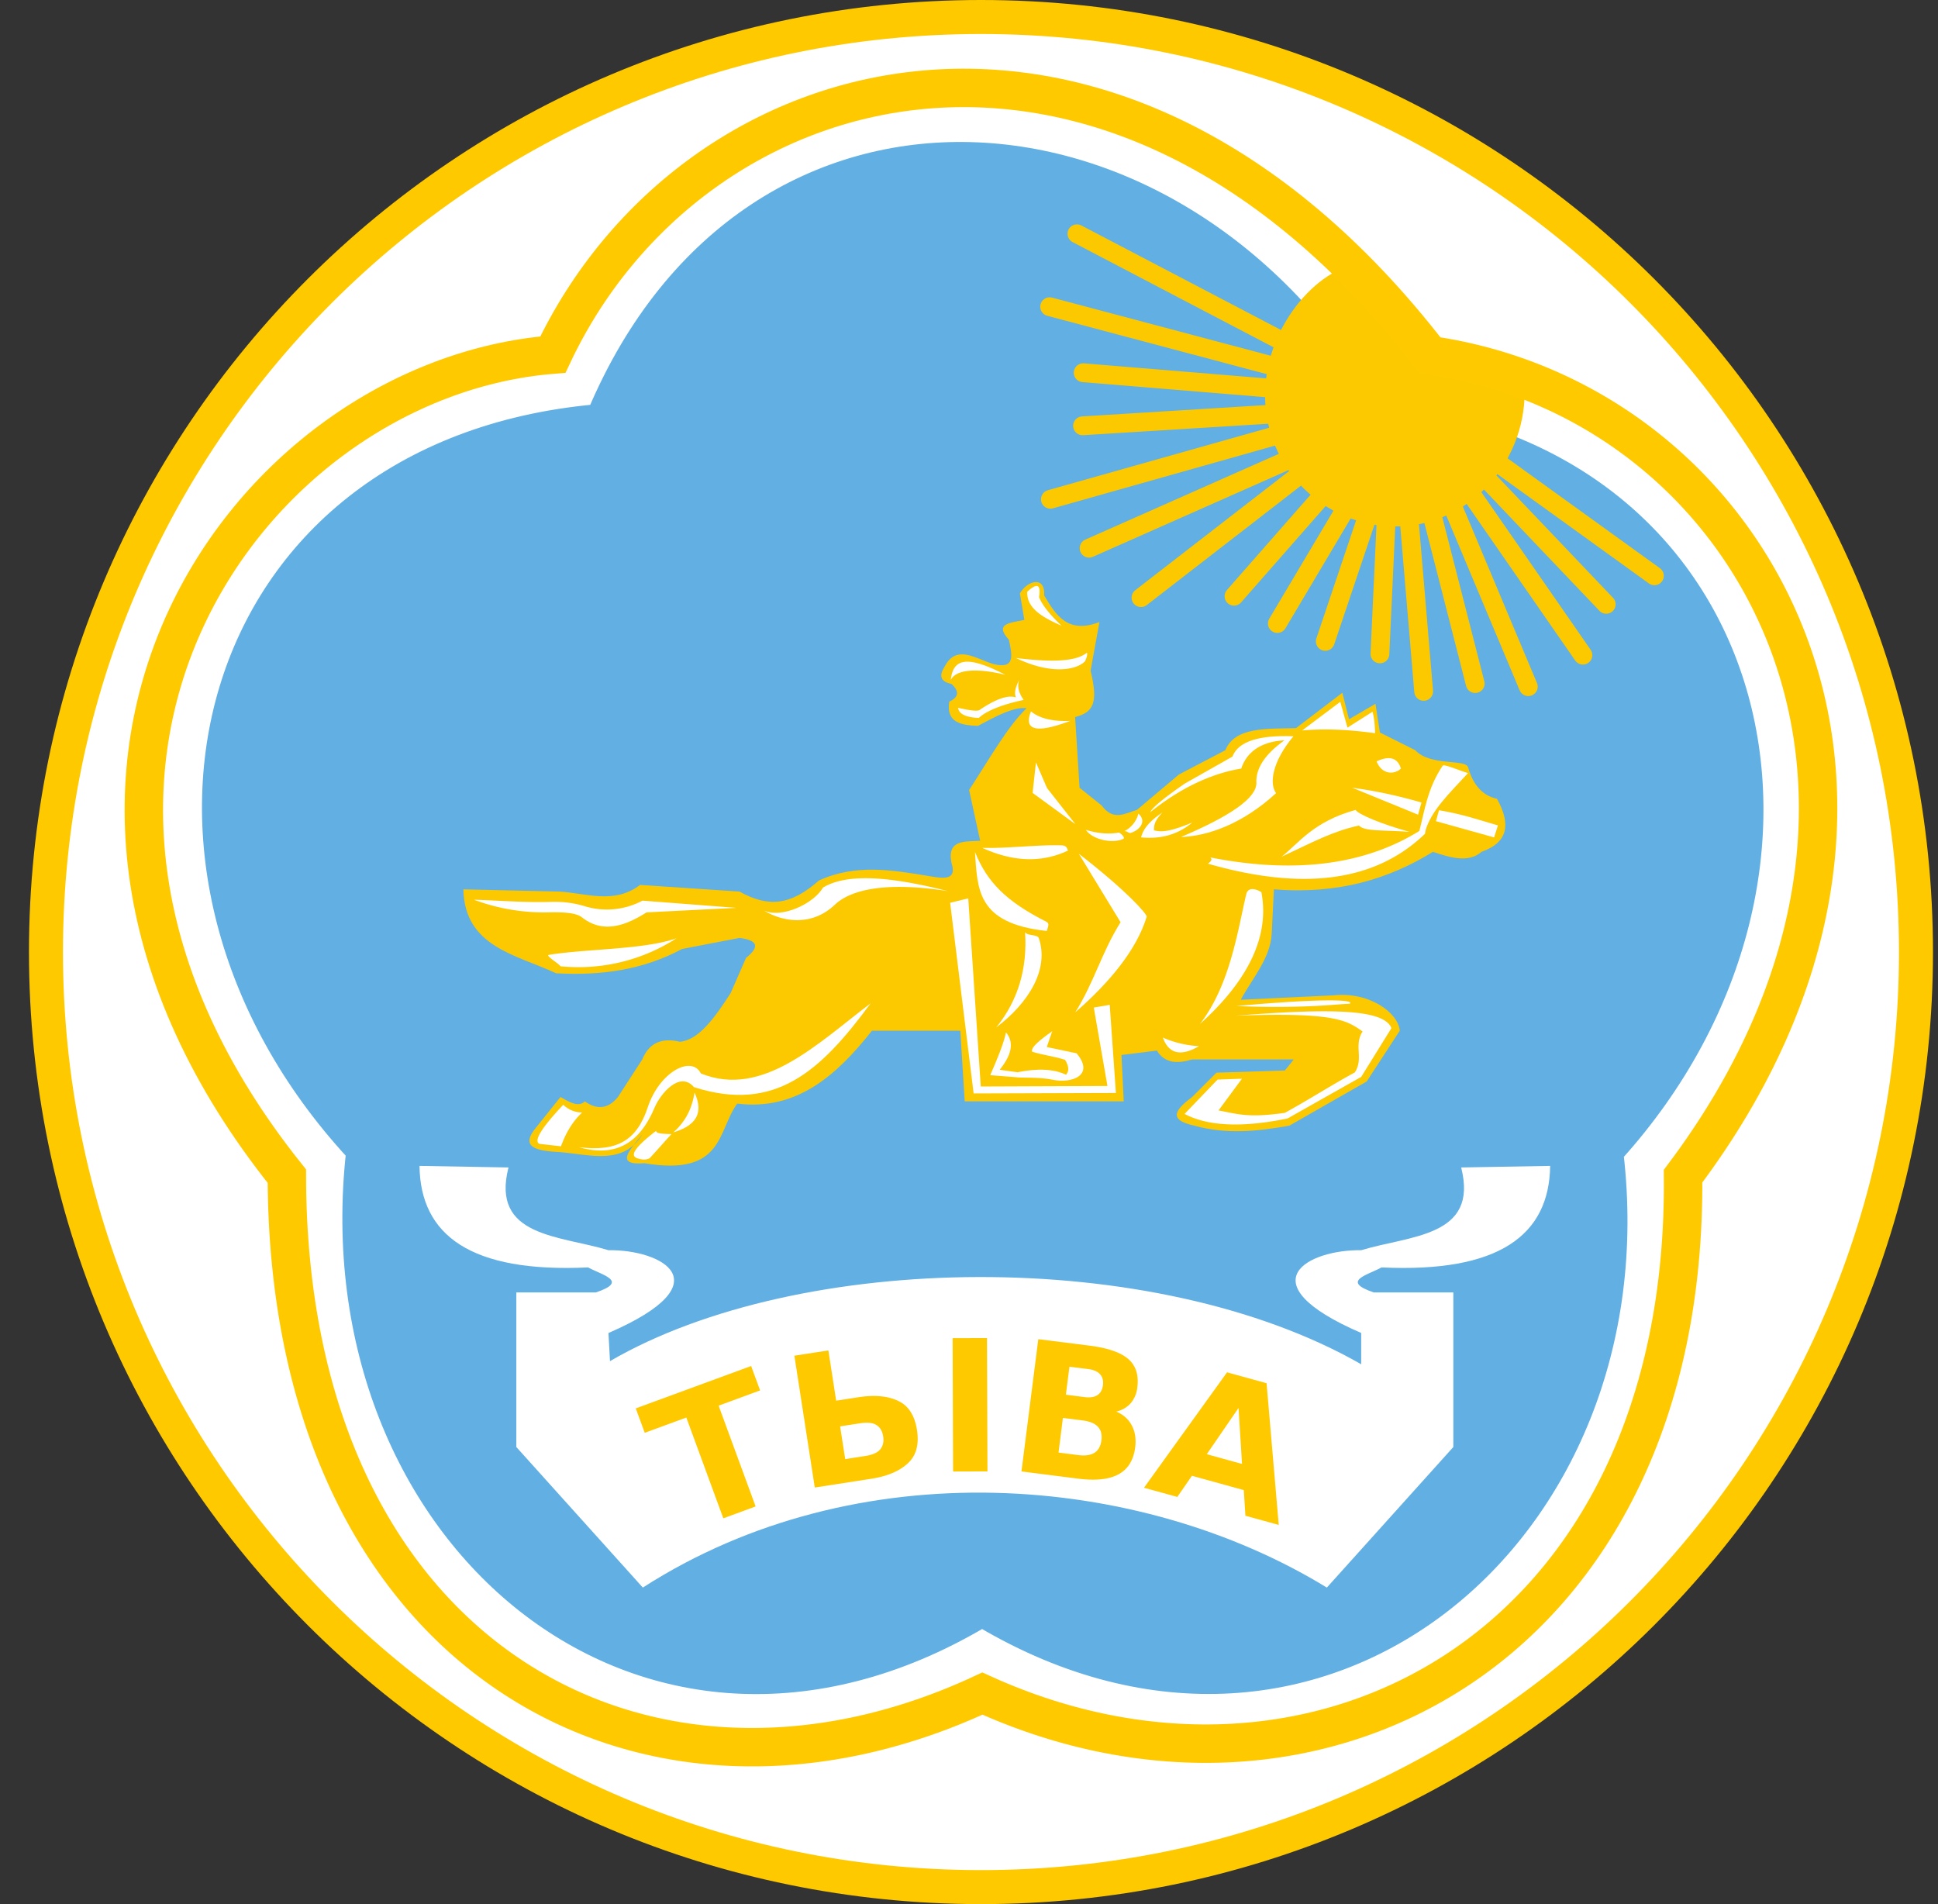
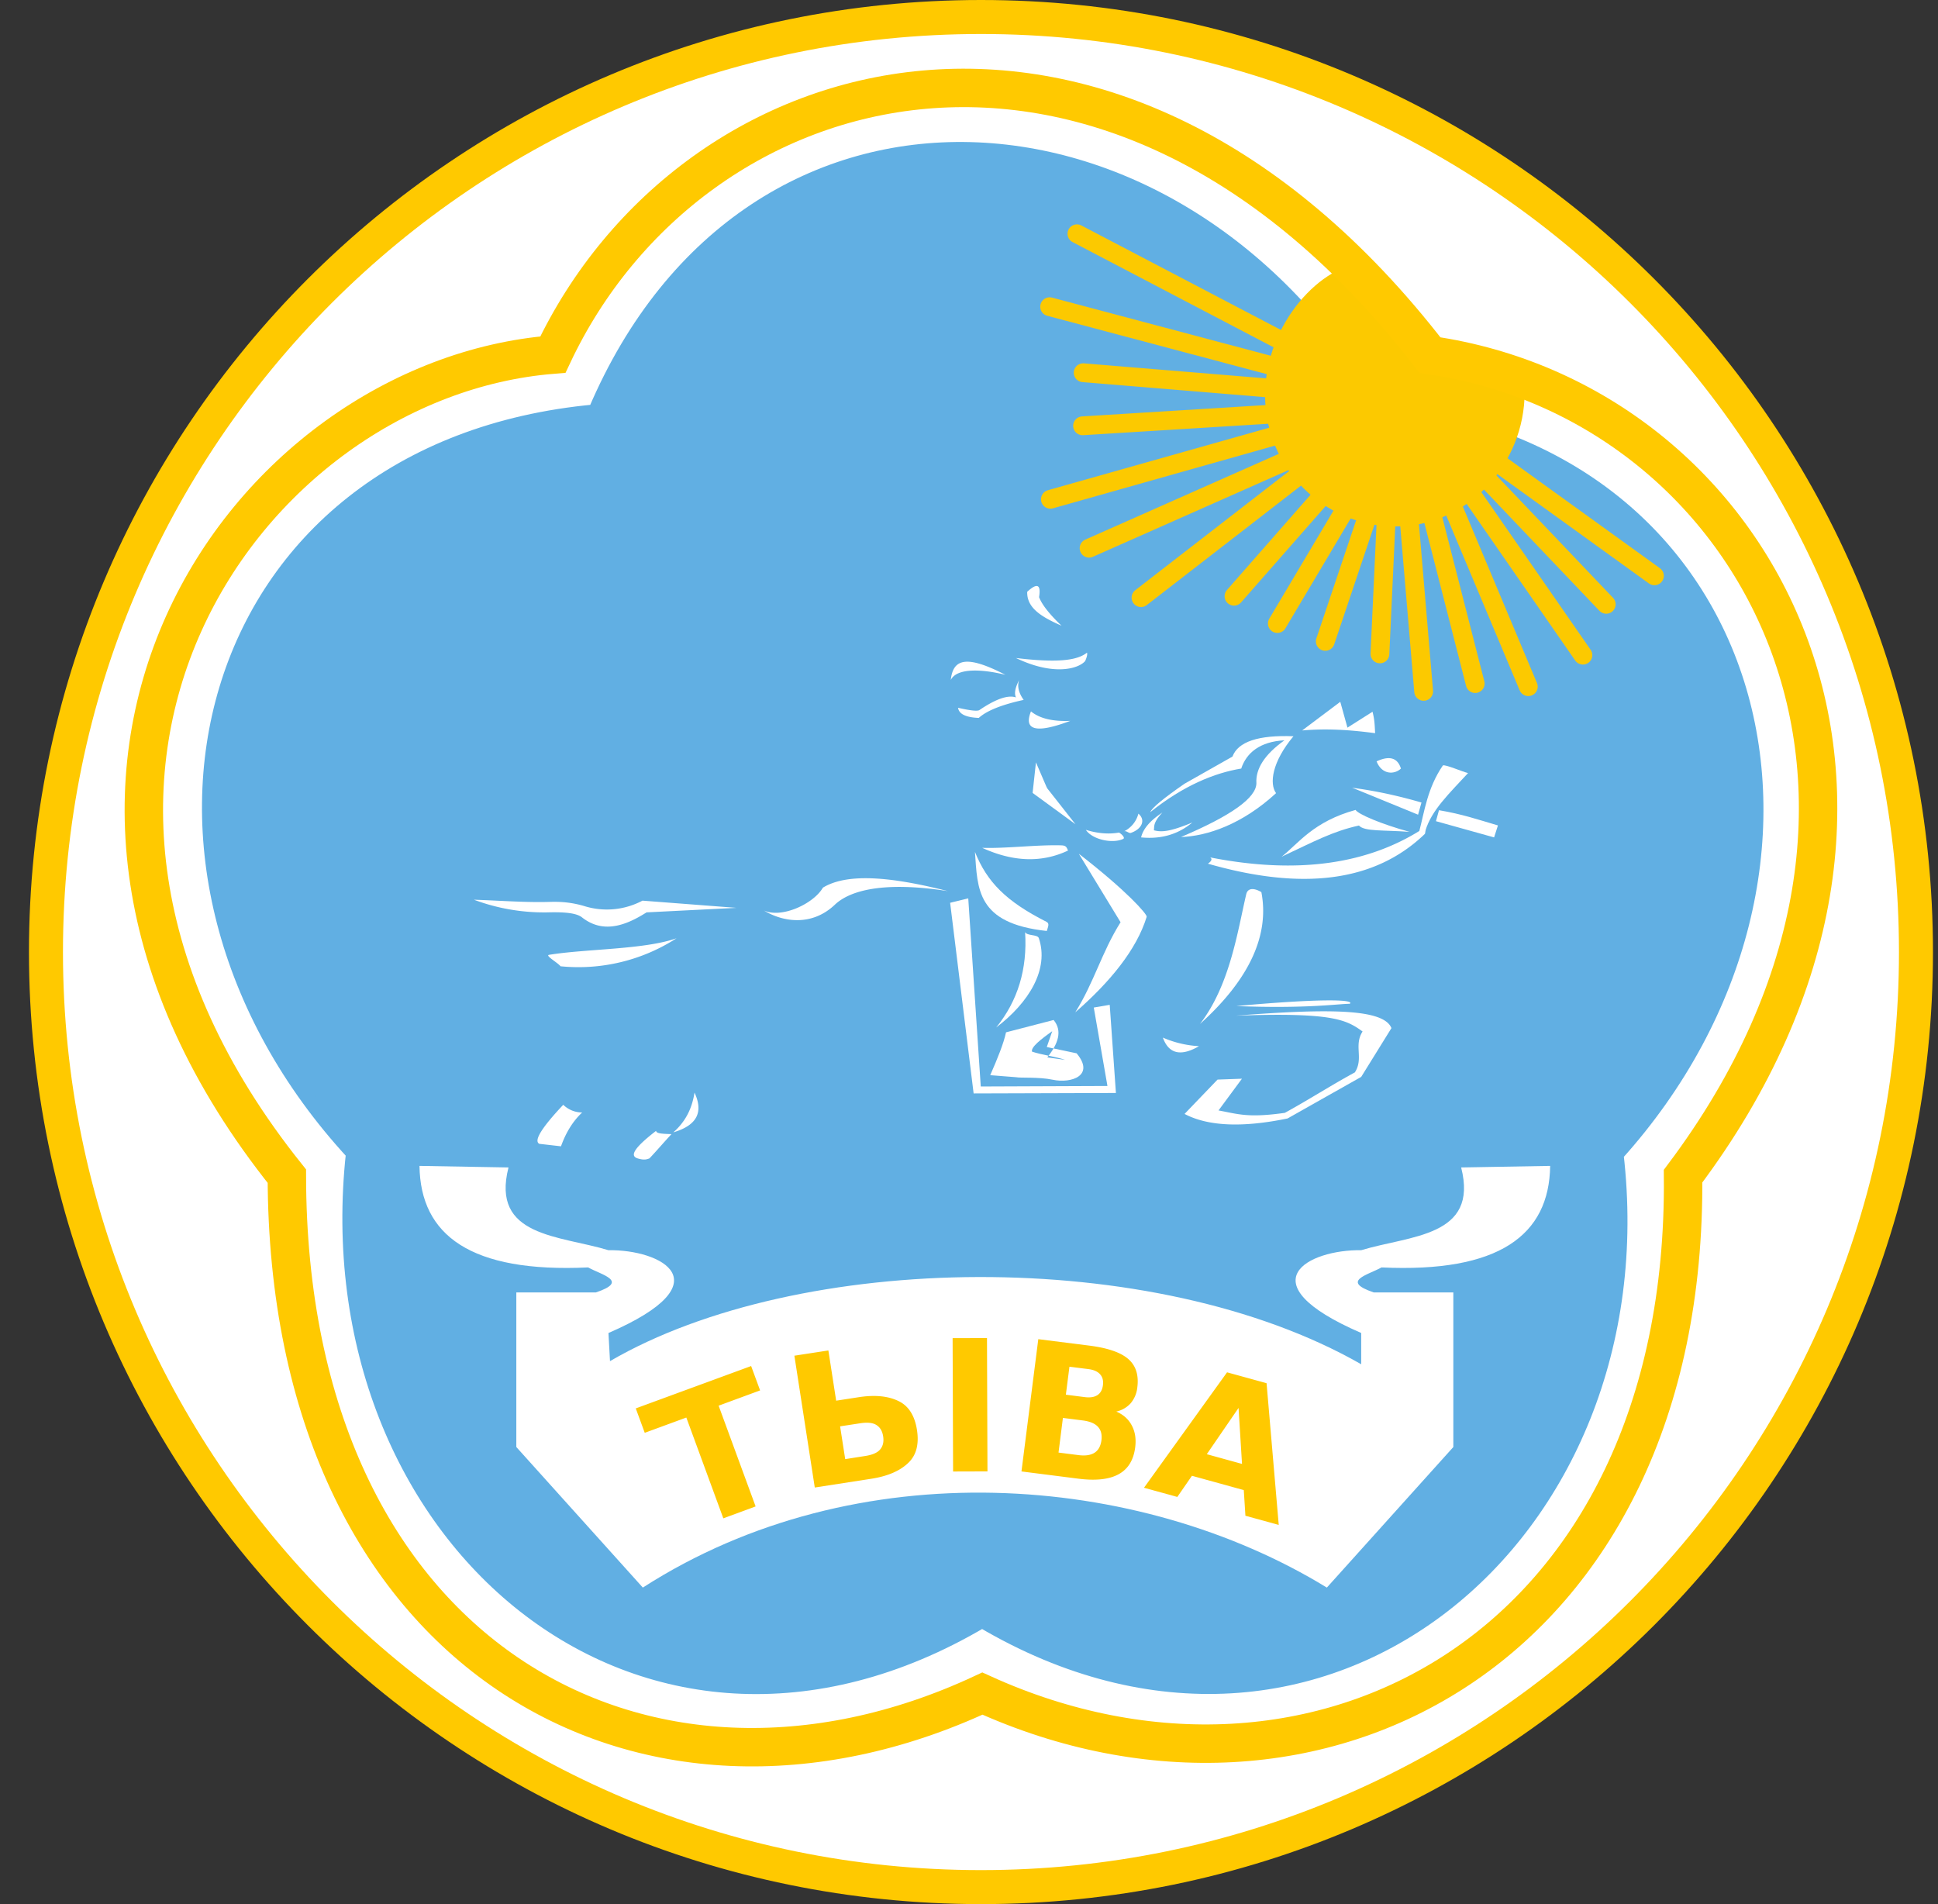
<svg xmlns="http://www.w3.org/2000/svg" width="57" height="56" fill="none" viewBox="0 0 57 56">
  <rect x="0" y="0" width="57" height="56" fill="#333333" stroke="none" />
  <g clip-path="url(#a)">
    <path fill="#fff" stroke="#ffc900" d="M28.852.5c15.188 0 27.5 12.312 27.5 27.5s-12.312 27.5-27.5 27.5c-15.187 0-27.5-12.312-27.5-27.5S13.665.5 28.852.5Z" />
    <path fill="#61afe3" fill-rule="evenodd" d="M10.455 33.98c-1.231 11.255 8.53 19.538 18.524 13.626 9.994 5.912 19.752-2.405 18.45-13.593 7.514-8.34 4.608-20.836-7.012-21.932-5.696-9.785-18.347-10.722-22.91.028-11.602 1.11-14.644 13.531-7.052 21.87" clip-rule="evenodd" />
    <path stroke="#61afe3" stroke-width=".43" d="M10.39 33.915C9.16 45.17 18.892 53.573 28.886 47.661c9.994 5.912 19.953-2.523 18.651-13.711 7.514-8.34 4.501-20.773-7.12-21.869-5.695-9.785-18.346-10.722-22.91.028-11.7 1.075-14.856 13.414-7.115 21.806Z" clip-rule="evenodd" />
-     <path fill="#fcc900" fill-rule="evenodd" d="M21.683 32.457c1.734.216 2.915-.815 3.962-2.144h2.599l.13 2.079h4.677l-.066-1.364 1.04-.13c.244.392.623.383 1.04.26h2.987l-.26.325-2.013.064-.715.715c-.458.345-.758.67.065.844.931.261 1.862.168 2.793 0l2.274-1.299.974-1.494c-.043-.524-.895-1.155-1.949-1.04l-2.728.13c.345-.638.877-1.23.91-1.948l.065-1.3c1.89.154 3.39-.306 4.677-1.103.538.185 1.06.325 1.429 0 .811-.284.853-.843.454-1.56-.41-.088-.694-.387-.844-.909-.05-.282-1.103-.028-1.56-.52l-1.039-.52-.13-.844-.779.455-.195-.78-1.364 1.04c-.862.023-1.8-.04-2.078.65l-1.365.714-1.234 1.04c-.346.101-.693.342-1.04-.13l-.649-.52-.13-2.079c.53-.139.689-.404.455-1.364l.26-1.43c-.934.359-1.282-.206-1.624-.779.032-.606-.506-.433-.715-.065l.13.78c-.366.087-.912.085-.454.584.086.424.215.88-.455.715-.51-.148-1.08-.594-1.43.065-.158.248-.163.444.196.52q.357.325-.065.52c-.098.617.345.693.844.714.534-.288 1.065-.57 1.43-.52-.564.538-1.127 1.549-1.69 2.404l.325 1.494c-.444.03-.982-.045-.844.65.17.517-.227.466-.65.39-1.082-.178-2.165-.369-3.248.129-.844.743-1.494.792-2.338.325l-2.924-.195c-.757.577-1.58.244-2.37.195l-2.826-.065c.038 1.694 1.547 1.917 2.728 2.468 1.313.076 2.563-.098 3.703-.714l1.689-.325q.811.098.195.585l-.455 1.039c-.467.726-.942 1.385-1.494 1.429q-.812-.195-1.104.52l-.715 1.104q-.422.52-.974.13c-.183.178-.447.03-.715-.13l-.78.974c-.399.547.16.614.78.65.884.074 1.848.391 2.404-.52-.338.425-.847.92.065.845 2.342.392 2.14-.95 2.728-1.754" clip-rule="evenodd" />
    <path fill="#fff" fill-rule="evenodd" d="m18.906 46.69-3.72-4.133V38.01h2.342c.99-.334.16-.516-.23-.735-3.455.163-4.933-.945-4.96-2.986l2.618.046c-.525 2.05 1.506 1.996 2.94 2.434 1.543-.025 3.432.947 0 2.435l.045.827c5.548-3.229 15.995-3.397 22.094.092v-.92c-3.433-1.487-1.543-2.459 0-2.434 1.433-.437 3.464-.383 2.94-2.434l2.618-.046c-.028 2.04-1.506 3.149-4.96 2.986-.39.219-1.22.4-.23.735h2.342v4.547l-3.72 4.134c-5.537-3.39-13.832-4.043-20.119 0" clip-rule="evenodd" />
    <path fill="#ffc900" fill-rule="evenodd" d="m18.699 41.421 3.393-1.246.264.717-1.22.449 1.088 2.963-.95.35-1.088-2.964-1.223.449zm6.746 1.4q.315-.048.436-.186.132-.15.094-.392-.036-.237-.206-.338-.156-.095-.473-.046l-.587.09.15.964zm1.525-.764q.095.618-.241.952-.37.368-1.106.482l-1.659.257-.6-3.877 1-.154.229 1.477.66-.102q.734-.114 1.199.126.42.216.518.839m1.048-2.702 1.011-.003.014 3.922-1.011.003zm3.887 1.734q.237.03.373-.059.135-.088.161-.292.026-.2-.084-.32-.108-.123-.346-.153l-.555-.07-.105.823zm-.183 1.706q.302.038.47-.07.169-.108.203-.366.032-.253-.103-.398t-.44-.185l-.59-.075-.129 1.019zm1.111-1.28q.312.133.456.41.146.274.099.642-.072.563-.487.79-.416.23-1.193.13l-1.665-.212.495-3.89 1.506.19q.81.104 1.142.395.333.291.265.83a.86.86 0 0 1-.195.469.8.8 0 0 1-.423.245m3.749 2.31-1.525-.421-.43.622-.98-.27 2.443-3.395 1.162.32.358 4.168-.98-.27zm-1.088-1.056 1.036.286-.102-1.647z" clip-rule="evenodd" />
    <path fill="#fcc900" fill-rule="evenodd" d="M44.843 11.525c0 2.131-1.679 3.958-3.797 3.958-2.12 0-3.838-1.73-3.838-3.861s1.706-3.88 2.942-3.88l1.572 2.747z" clip-rule="evenodd" />
    <path stroke="#fcc900" stroke-linecap="round" stroke-width=".553" d="m31.675 6.875 7.809 4.088M30.872 9.02l8.52 2.265m-7.534-.323 7.258.598h.046m-7.322.963 7.414-.458m-8.36 2.619 7.809-2.205m-6.671 3.644 7.084-3.139m-5.557 4.593 6.108-4.73m-3.373 4.688 3.833-4.367m-2.558 5.17 2.88-4.849m-1.47 5.374 1.7-5.052m-.093 5.42.23-4.96m6.426 3.502-4.037-4.238m5.454 3.4-4.903-3.537m2.8 5.87-3.719-5.365m2.113 6.292-2.527-6.017m.965 5.926-1.47-5.742m-.046 5.971-.505-5.97" />
    <path stroke="#ffc900" stroke-width="1.13" d="M16.261 10.429c4.1-8.69 16.447-12.095 25.797.017 9.641 1.384 15.9 12.896 7.444 24.145.129 13.919-10.862 19.655-20.608 15.217-9.94 4.632-20.435-1.086-20.457-15.217-9.48-11.848-1.213-23.44 7.824-24.162Z" clip-rule="evenodd" />
    <path fill="#fff" fill-rule="evenodd" d="m21.66 26.7-2.764-.212a2.23 2.23 0 0 1-1.714.159c-.51-.15-.882-.124-1.103-.12-.713.014-1.426-.044-2.14-.066a5.9 5.9 0 0 0 2.167.372c.496-.013.845.017 1.01.146.585.459 1.216.29 1.9-.146zM16.566 32.492q-.961 1.02-.703 1.148l.637.073q.22-.618.623-.995a.8.8 0 0 1-.557-.226M19.297 33.258c-.726.56-.752.75-.535.813.185.055.263.026.34-.003.239-.254.41-.459.648-.713-.247-.009-.453-.013-.453-.097" clip-rule="evenodd" />
-     <path fill="#fff" fill-rule="evenodd" d="M25.606 29.508c-1.47 2.003-2.816 3.226-5.195 2.465-.423-.495-.996.21-1.158.6-.419 1.003-1.104 1.484-2.222 1.167 1.132.14 1.702-.208 2.023-1.18.337-1.022 1.28-1.54 1.56-.99 1.811.736 3.422-.872 4.992-2.062" clip-rule="evenodd" />
    <path fill="#fff" fill-rule="evenodd" d="M20.427 32.133c.25.54.117.95-.623 1.17.409-.362.559-.772.623-1.17M36.362 29.588c2.475-.226 3.508-.195 3.335-.066-.288-.005-1.254.15-3.335.066M36.348 29.871c2.852-.102 3.246.118 3.728.465-.266.412.039.79-.227 1.203-.7.38-1.361.808-2.06 1.19-1.083.154-1.378.035-1.95-.071l.689-.933-.718.026-.97 1.01q1.036.545 3.03.133l2.165-1.222.89-1.435c-.225-.558-1.747-.587-4.577-.366M34.202 30.516c.179.498.549.55 1.063.252a3.1 3.1 0 0 1-1.063-.252M35.292 30.117c1.459-1.315 2.05-2.618 1.807-3.88-.23-.135-.403-.117-.445.062-.255 1.09-.479 2.676-1.362 3.818M40.444 21.562c-.015-.376-.033-.448-.075-.63l-.738.468-.211-.76-1.121.843c.732-.064 1.427-.016 2.145.08M35.59 25.215q.105.068-.063.186c2.782.798 4.913.54 6.383-.878q.033-.127-.004-.187-2.473 1.636-6.316.88" clip-rule="evenodd" />
    <path fill="#fff" fill-rule="evenodd" d="M41.925 24.428c.179-.6.698-1.09 1.253-1.692-.171-.04-.66-.256-.74-.225-.457.665-.546 1.374-.693 1.928q.098.066.18-.01" clip-rule="evenodd" />
    <path fill="#fff" fill-rule="evenodd" d="M42.323 23.828c.7.12 1.119.268 1.734.448-.022.067-.09.286-.113.352l-1.71-.477zM37.697 25.195c.961-.451 1.506-.748 2.272-.916.16.181.727.128 1.488.186-.837-.23-1.512-.52-1.587-.645-1.24.341-1.677.981-2.173 1.375M40.487 22.392q.57-.266.717.212c-.188.18-.557.19-.717-.212M33.83 23.886q.08-.194 1.01-.837l1.409-.798q.246-.657 1.794-.598c-.634.758-.712 1.395-.512 1.674-.992.913-2.017 1.263-2.797 1.29q2.213-.937 2.219-1.582-.04-.645.824-1.262c-.718.035-1.119.37-1.27.83-.783.129-1.698.499-2.676 1.283" clip-rule="evenodd" />
    <path fill="#fff" fill-rule="evenodd" d="M34.186 23.898q-.537.352-.624.73.879.087 1.506-.438c-.67.279-.911.286-1.13.229.017-.11-.035-.215.248-.52M32.639 29.552l.182 2.593-4.185.013-.691-5.607.533-.13.368 5.533 3.726-.015-.402-2.307zM27.878 26.208c-1.754-.447-2.985-.522-3.675-.102-.266.464-1.197.912-1.733.673.572.346 1.415.465 2.086-.173.416-.395 1.373-.704 3.322-.398M16.485 28.418a5.32 5.32 0 0 0 3.414-.824c-.952.337-2.671.31-3.752.488-.12.02.257.23.338.335M41.808 23.602c-1.161-.336-1.864-.403-2.043-.438l1.943.796zM29.881 19.352c1.108.533 1.837.319 2.036.089q.079-.183.053-.246c-.296.237-.89.301-2.089.157M30.212 17.405q.44-.407.349.157.126.33.66.84c-.591-.258-1.023-.523-1.009-.997M29.57 19.846c-1.164-.602-1.54-.458-1.606.152.181-.362.929-.32 1.605-.152" clip-rule="evenodd" />
    <path fill="#fff" fill-rule="evenodd" d="M28.675 25.055c.078 1.085.041 2.103 2.113 2.325.035-.124.09-.22-.011-.27-1.187-.601-1.746-1.169-2.102-2.055M29.3 30.218c.965-.732 1.563-1.716 1.253-2.629-.039-.112-.345-.06-.403-.175q.105 1.628-.85 2.804M31.731 25.11c1.43 1.107 2 1.77 1.996 1.85l-.769.163z" clip-rule="evenodd" />
-     <path fill="#fff" fill-rule="evenodd" d="M32.958 27.123c-.56.892-.773 1.758-1.333 2.65 1.011-.88 1.805-1.84 2.102-2.813-.13-.067-.71.027-.769.163M29.589 30.361c-.069.325-.25.772-.465 1.26l.763.06c.11.027.673-.012 1.075.074.549.117 1.25-.124.703-.777-.253-.055-.625-.13-.877-.185l.16-.465c-.342.241-.632.473-.595.6.279.096.695.145.974.243q.172.285.026.437-.534-.255-1.426-.073l-.524-.073c.322-.402.451-.778.186-1.1M30.791 23.17l-.322-.748-.098.896z" clip-rule="evenodd" />
+     <path fill="#fff" fill-rule="evenodd" d="M32.958 27.123c-.56.892-.773 1.758-1.333 2.65 1.011-.88 1.805-1.84 2.102-2.813-.13-.067-.71.027-.769.163M29.589 30.361c-.069.325-.25.772-.465 1.26l.763.06c.11.027.673-.012 1.075.074.549.117 1.25-.124.703-.777-.253-.055-.625-.13-.877-.185l.16-.465c-.342.241-.632.473-.595.6.279.096.695.145.974.243l-.524-.073c.322-.402.451-.778.186-1.1M30.791 23.17l-.322-.748-.098.896z" clip-rule="evenodd" />
    <path fill="#fff" fill-rule="evenodd" d="m30.371 23.32 1.26.92-.84-1.068c-.031-.105-.342.022-.42.148M31.937 24.406q.52.16.975.08c.066.034.193.154.122.187-.309.145-.905.024-1.097-.267M33.065 24.447c.075-.018.137.069.197.048.328-.114.44-.382.22-.565a.8.8 0 0 1-.417.517M28.888 24.935q1.369.625 2.524.08c-.041-.098-.058-.149-.196-.153-.703-.022-1.625.096-2.328.073M29.975 20q-.093.266.133.584-.972.212-1.32.53-.57-.022-.61-.298.546.126.63.066.723-.49 1.074-.371-.085-.17.093-.511M30.323 20.922q.378.312 1.156.279-1.495.564-1.156-.28" clip-rule="evenodd" />
  </g>
  <defs>
    <clipPath id="a">
      <path fill="#fff" d="M.852 0h56v56h-56z" />
    </clipPath>
  </defs>
</svg>